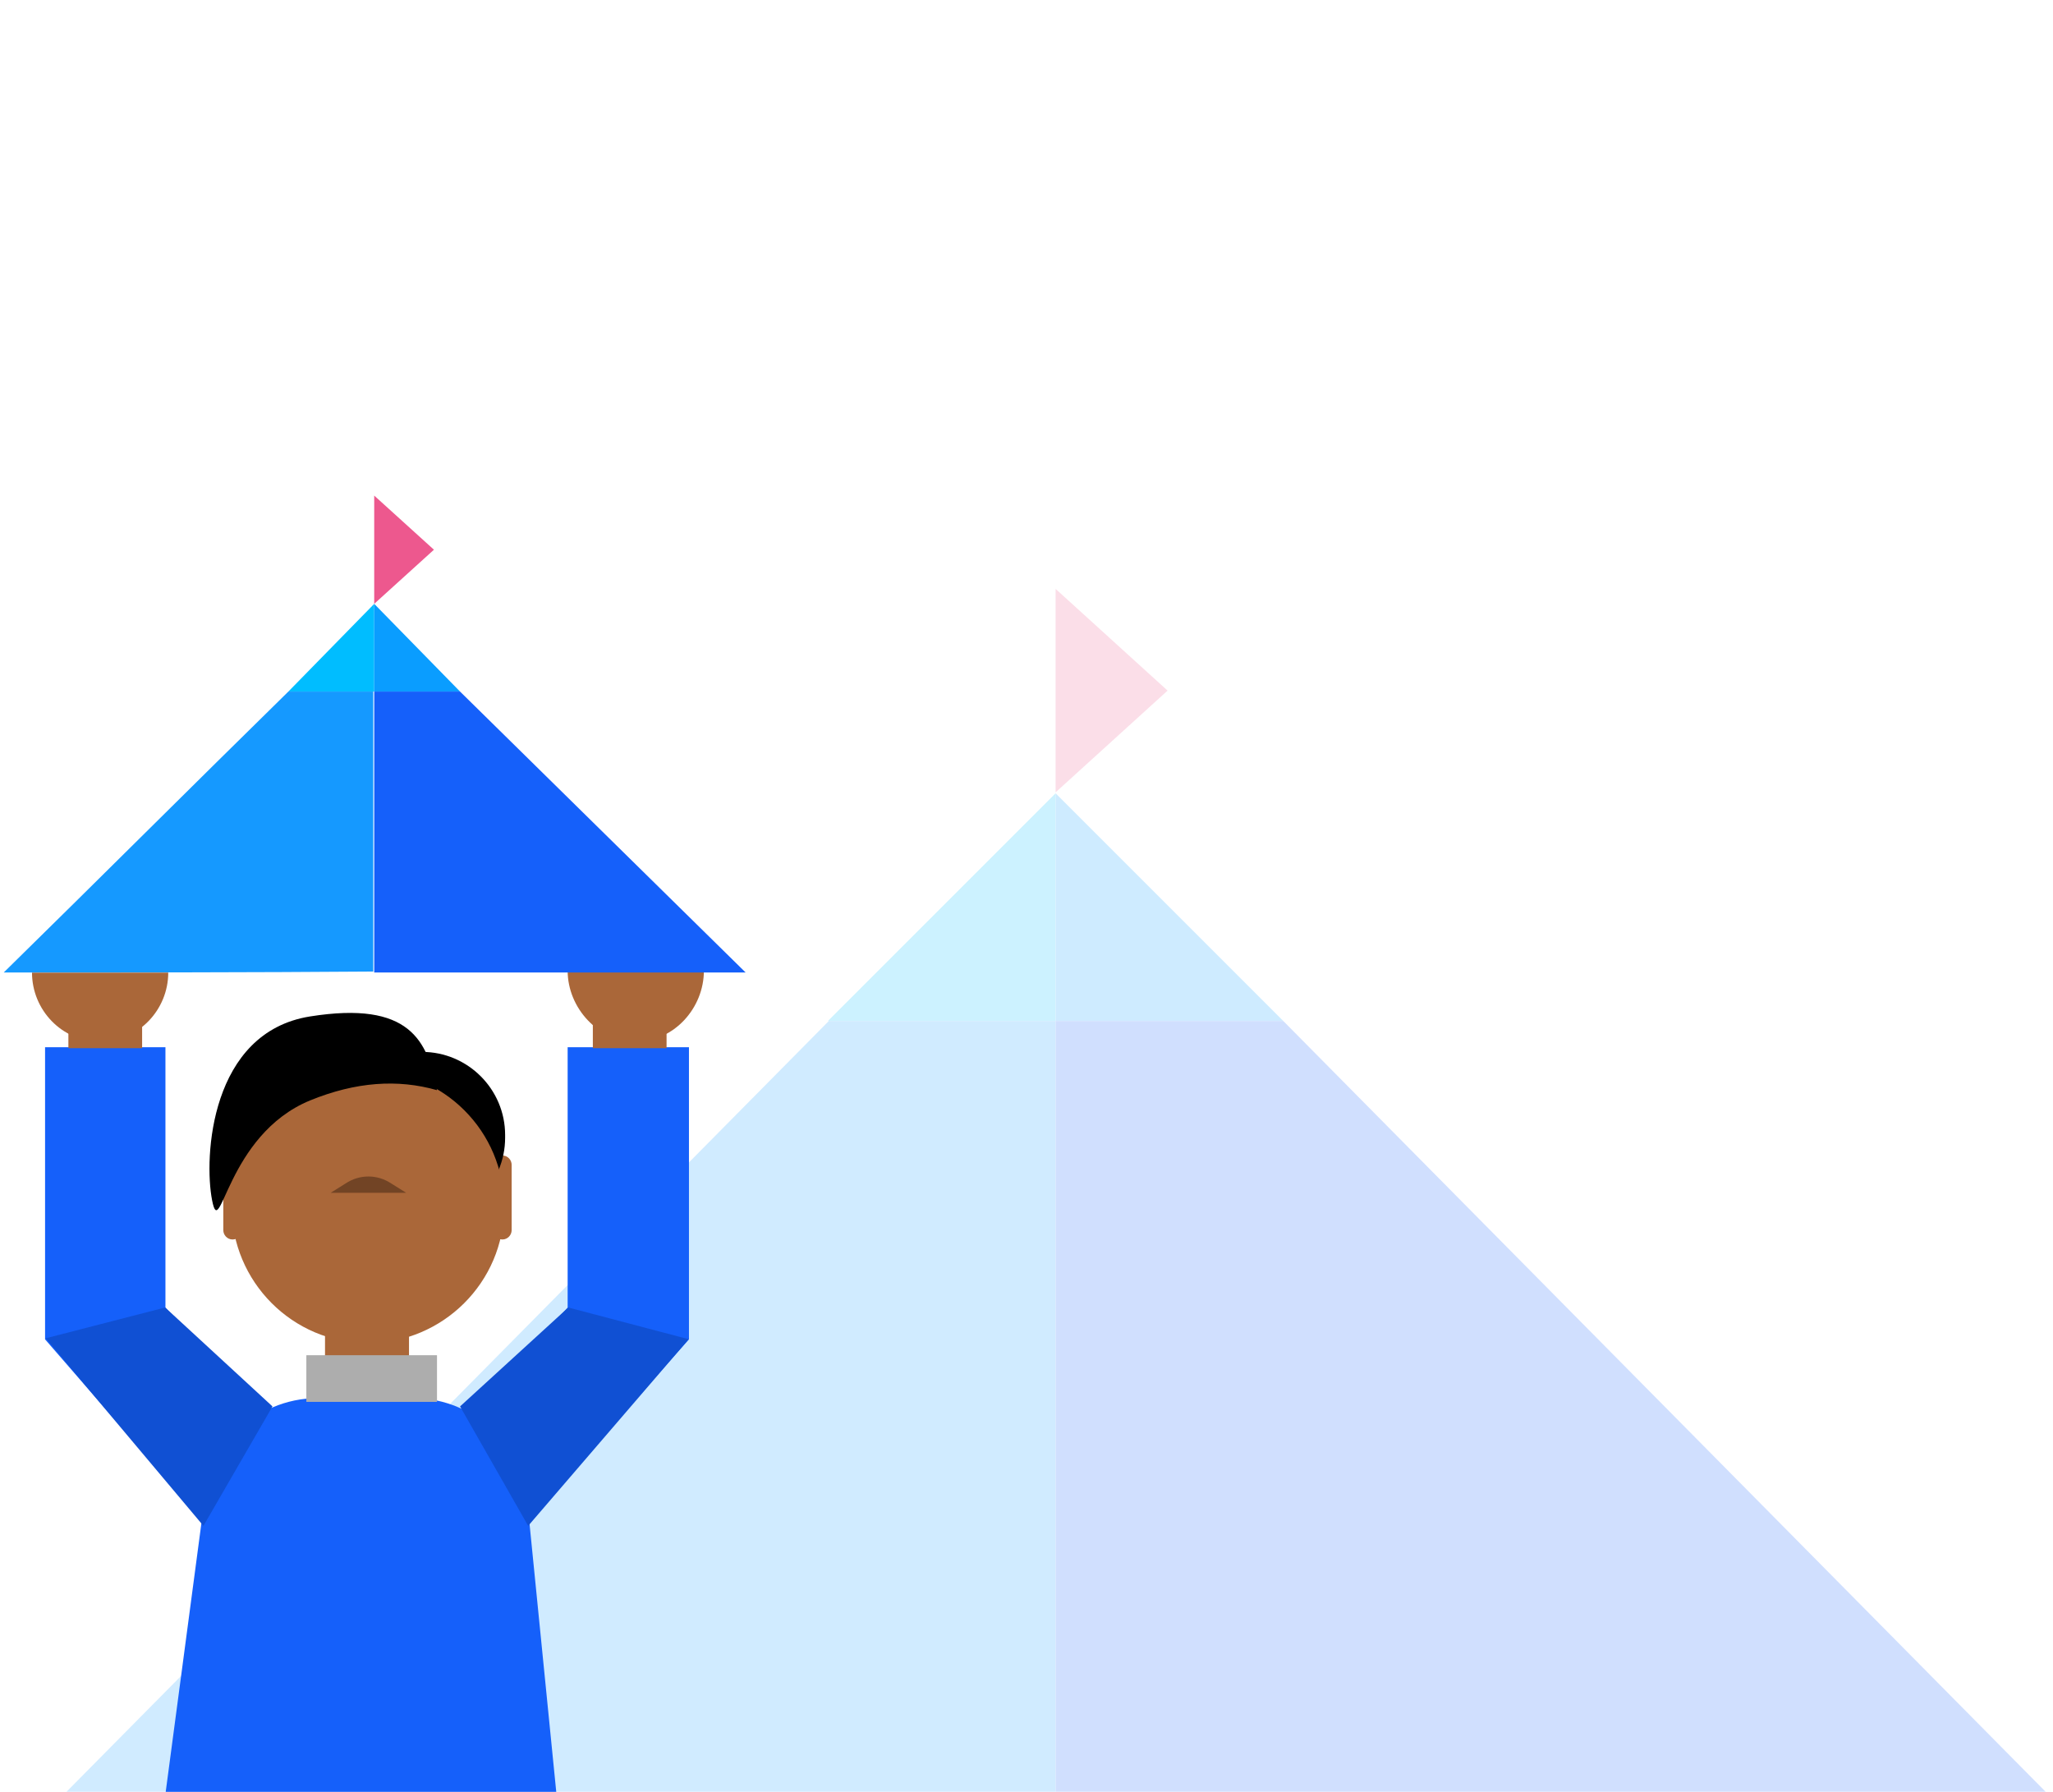
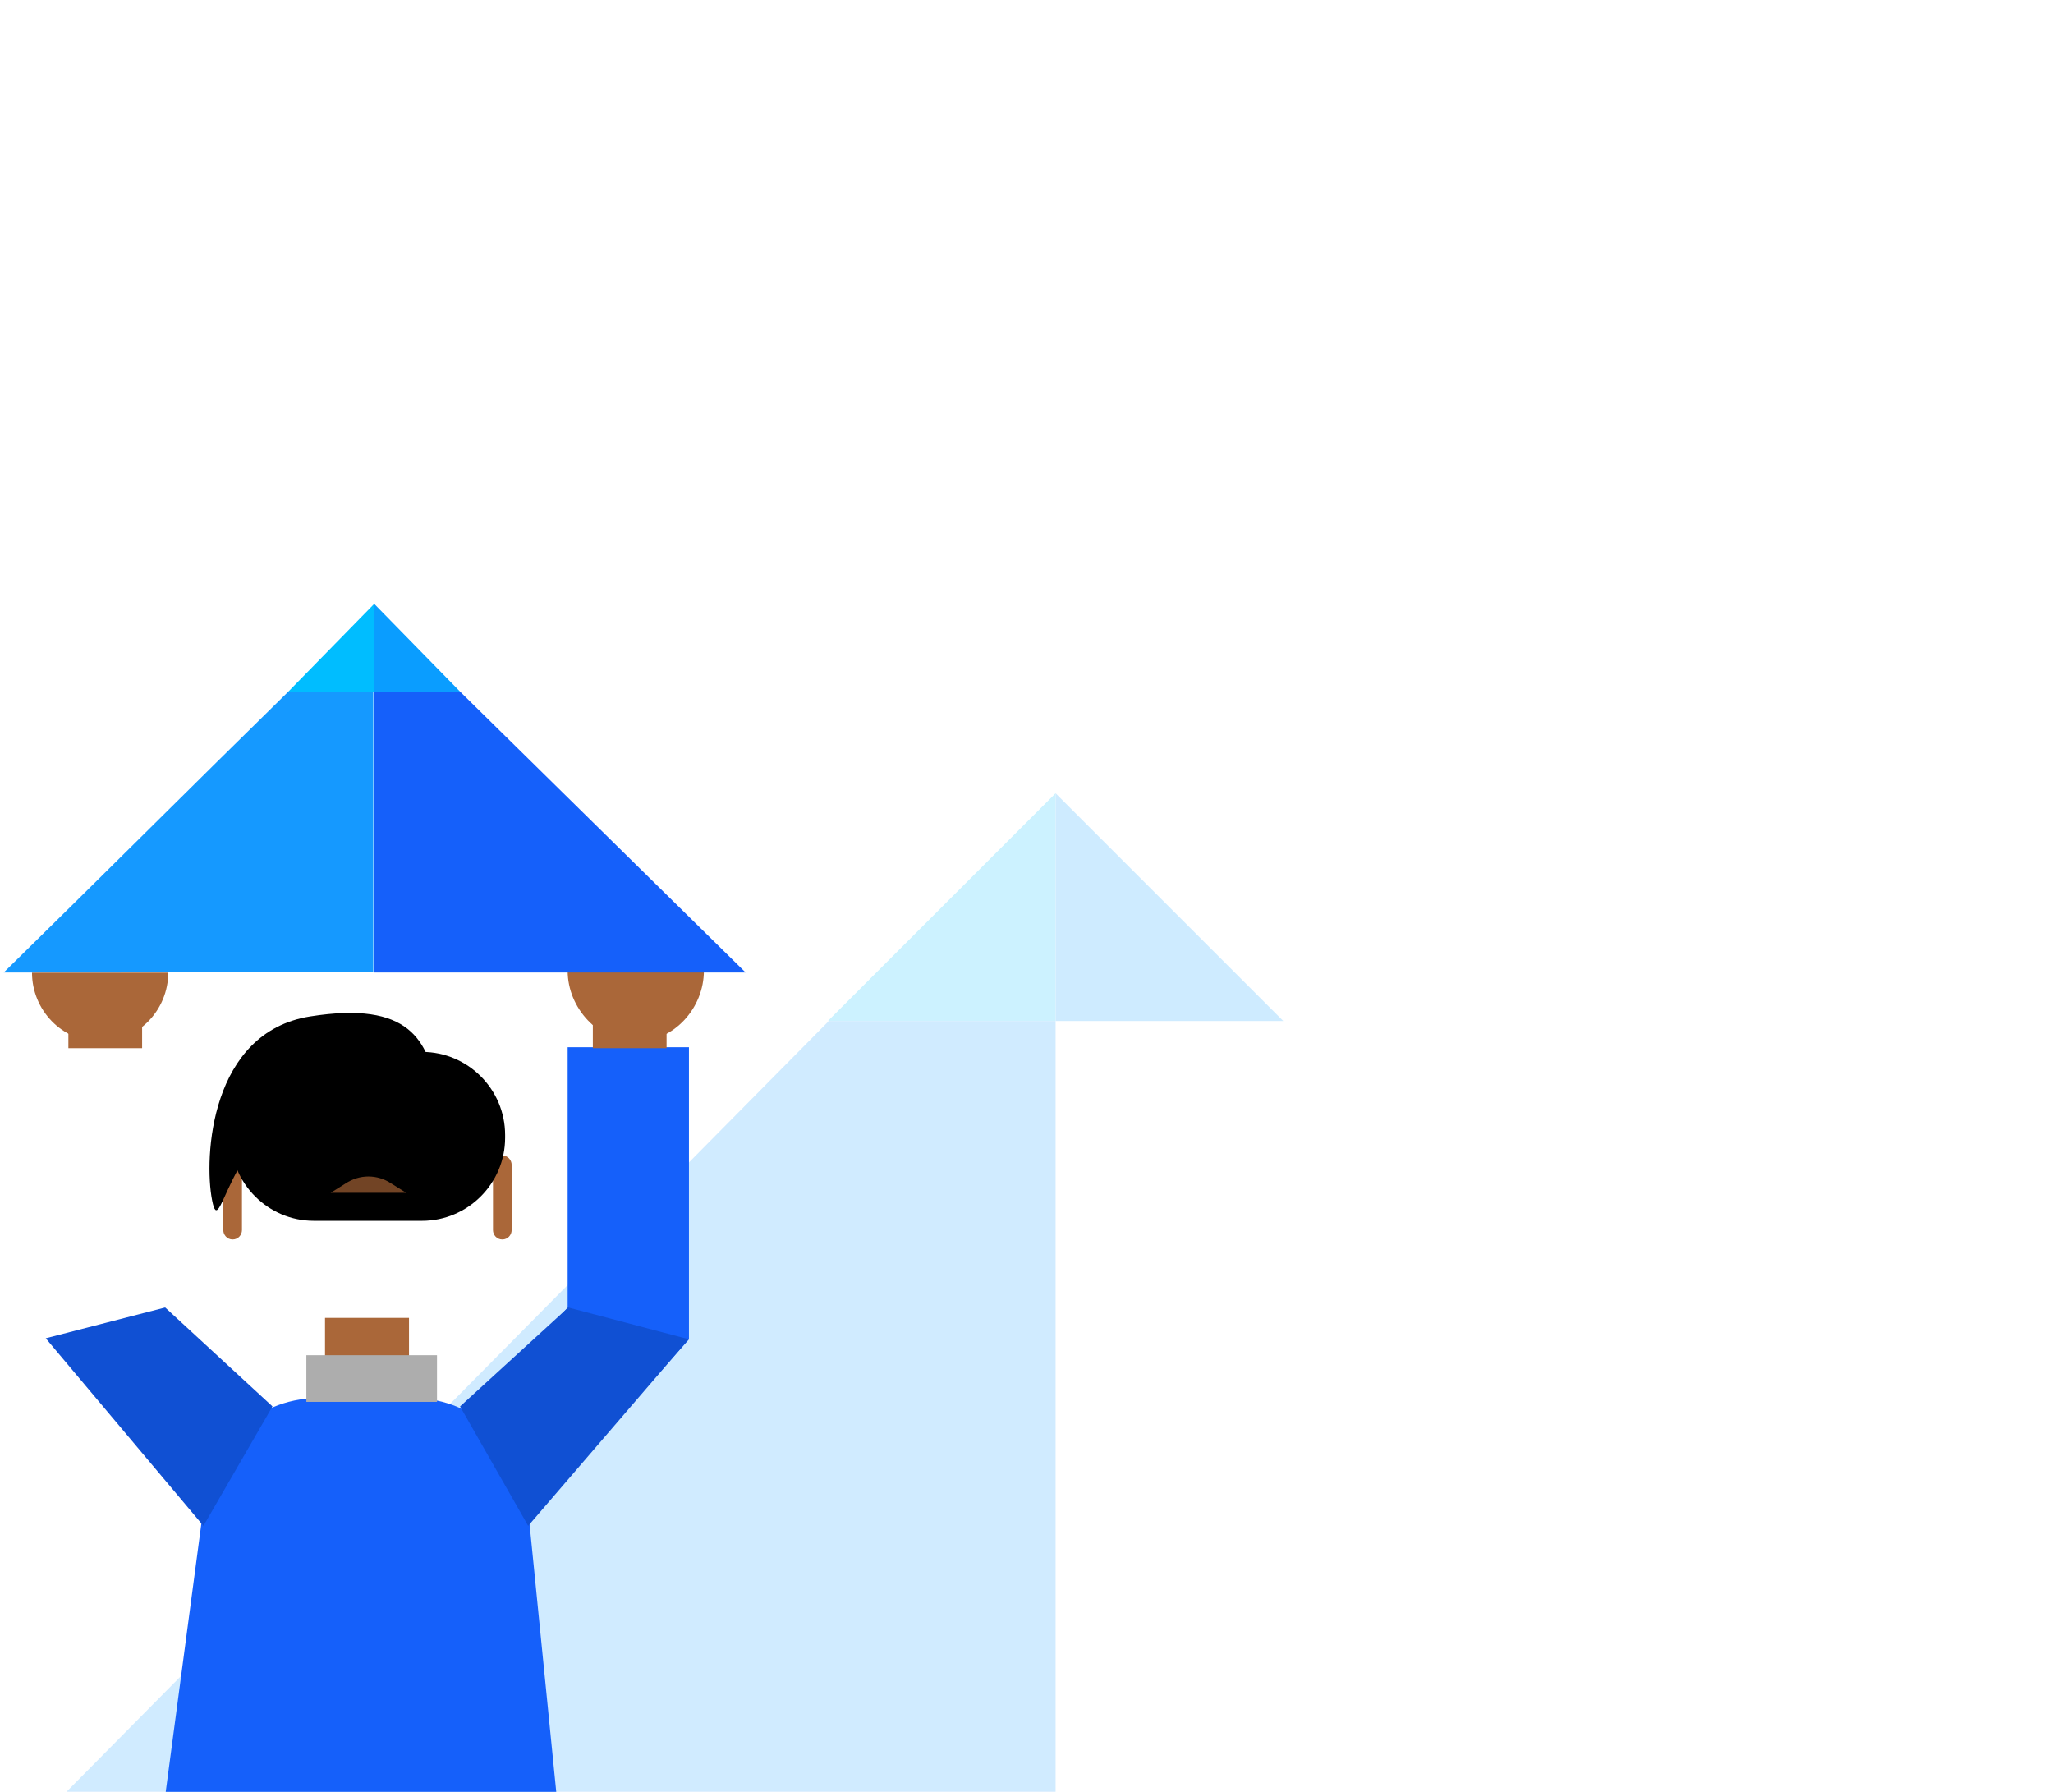
<svg xmlns="http://www.w3.org/2000/svg" version="1.1" id="Layer_1" x="0px" y="0px" width="220px" height="192px" viewBox="0 0 220 192" style="enable-background:new 0 0 220 192;" xml:space="preserve">
  <style type="text/css">
	.st0{opacity:0.2;}
	.st1{fill:#00BDFF;}
	.st2{fill:#0A9DFF;}
	.st3{fill:#1599FF;}
	.st4{fill:#1560FA;}
	.st5{fill:#ED588E;}
	.st6{fill:#AA6739;}
	.st7{fill:#724425;}
	.st8{fill:#ADADAD;}
	.st9{fill:#1050D3;}
</style>
  <g id="Desktop-HD-Copy-3" transform="translate(-168, -1331)">
    <g id="startup-own" transform="translate(168, 1330)">
      <g id="Group-Copy-2" transform="translate(6.718, 12)" class="st0">
        <polygon id="Fill-5" class="st1" points="106.4,98.4 106.4,74 82,98.4    " />
        <polygon id="Fill-10" class="st2" points="106.4,74 106.4,98.4 130.8,98.4    " />
        <polygon id="Fill-3" class="st3" points="82.1,98.4 0.4,181 106.4,181 106.4,98.4 82.1,98.4    " />
-         <polygon id="Fill-12" class="st4" points="130.8,98.4 106.4,98.4 106.4,181.1 212.6,181.1    " />
-         <polygon id="Fill-7" class="st5" points="106.4,73.9 106.4,52.1 118.4,63    " />
      </g>
      <g id="Group-19">
        <g id="Page-1-Copy-2" transform="translate(3.729, 51.113)">
          <polygon id="Fill-3_1_" class="st4" points="46.9,101 54.6,110.9 70.1,93.4 70.1,62.1 57.1,62.1 57.1,90     " />
-           <polygon id="Fill-3-Copy" class="st4" points="24.1,101 16.3,110.9 1.1,93.4 1.1,62.1 14,62.1 14,90     " />
          <polygon id="Fill-5_1_" class="st6" points="31.1,96.1 40.1,96.1 40.1,91.1 31.1,91.1     " />
          <path id="Fill-6" class="st4" d="M14,142.1h41.9l-3-30.1c0-6.8-5.6-12.3-12.3-12.3H30.3c-6.8,0-12.3,5.6-12.3,12.3L14,142.1z" />
          <path id="Fill-8" class="st6" d="M21.2,82.7L21.2,82.7c-0.6,0-1-0.5-1-1v-7c0-0.6,0.5-1,1-1l0,0c0.6,0,1,0.5,1,1v7      C22.2,82.2,21.8,82.7,21.2,82.7" />
          <path id="Fill-10_1_" class="st6" d="M50.1,82.7L50.1,82.7c-0.6,0-1-0.5-1-1v-7c0-0.6,0.5-1,1-1l0,0c0.6,0,1,0.5,1,1v7      C51.1,82.2,50.7,82.7,50.1,82.7" />
          <path id="Fill-12_1_" d="M41.5,80.7H29.9c-4.9,0-8.9-4-8.9-8.9v-0.3c0-4.9,4-8.9,8.9-8.9h11.6c4.9,0,8.9,4,8.9,8.9v0.3      C50.4,76.7,46.4,80.7,41.5,80.7" />
-           <path id="Fill-14" class="st6" d="M50.3,79.2c0,8.1-6.6,14.6-14.6,14.6c-8.1,0-14.6-6.6-14.6-14.6s6.6-14.6,14.6-14.6      C43.8,64.6,50.3,71.1,50.3,79.2" />
          <path id="Fill-16" d="M43.1,66.7c-1-5.3-2.9-9.6-13.6-7.9C18.8,60.5,18.1,73.9,19,78.5s1.5-7,10.5-10.7      C34.4,65.8,38.9,65.5,43.1,66.7z" />
          <path id="Fill-18" class="st7" d="M39.8,77.7l-1.6-1c-1.5-1-3.4-1-4.9,0l-1.6,1H39.8z" />
          <polygon id="Fill-20" class="st8" points="29.1,100.1 43.1,100.1 43.1,95.1 29.1,95.1     " />
          <polygon id="Fill-22" class="st6" points="3.6,62.2 11.5,62.2 11.5,59.3 3.6,59.3     " />
          <polygon id="Fill-23" class="st6" points="59.8,62.2 67.7,62.2 67.7,59.3 59.8,59.3     " />
          <path id="Fill-24" class="st6" d="M14.3,54.1c0,4-3.2,7.4-7.3,7.4s-7.3-3.4-7.3-7.4H14.3z" />
          <path id="Fill-25" class="st6" d="M71.7,53.9c0,4-3.2,7.6-7.3,7.6c-4,0-7.3-3.6-7.3-7.6H71.7z" />
        </g>
        <g id="Group-Copy-3" transform="translate(0, 0.903)">
          <polygon id="Fill-5_2_" class="st1" points="40.1,74.2 40.1,64.8 30.9,74.2     " />
          <polygon id="Fill-10_2_" class="st2" points="40.1,64.8 40.1,74.2 49.3,74.2     " />
          <path id="Fill-3_2_" class="st3" d="M30.9,74.2c-10.2,10-20.3,20.1-30.5,30.1c13.2,0,26.4,0,39.6-0.1c0-10,0-20,0-30H30.9z" />
          <polygon id="Fill-12_2_" class="st4" points="49.3,74.2 40.1,74.2 40.1,104.3 79.9,104.3     " />
-           <polygon id="Fill-7_1_" class="st5" points="40.1,64.8 40.1,53.2 46.5,59     " />
        </g>
        <polygon id="Path-2" class="st9" points="73.8,144.5 60.9,141.1 49.3,151.7 56.6,164.5    " />
        <polygon id="Path-2_1_" class="st9" points="4.9,144.4 17.7,141.1 29.2,151.7 21.8,164.5    " />
      </g>
    </g>
  </g>
</svg>